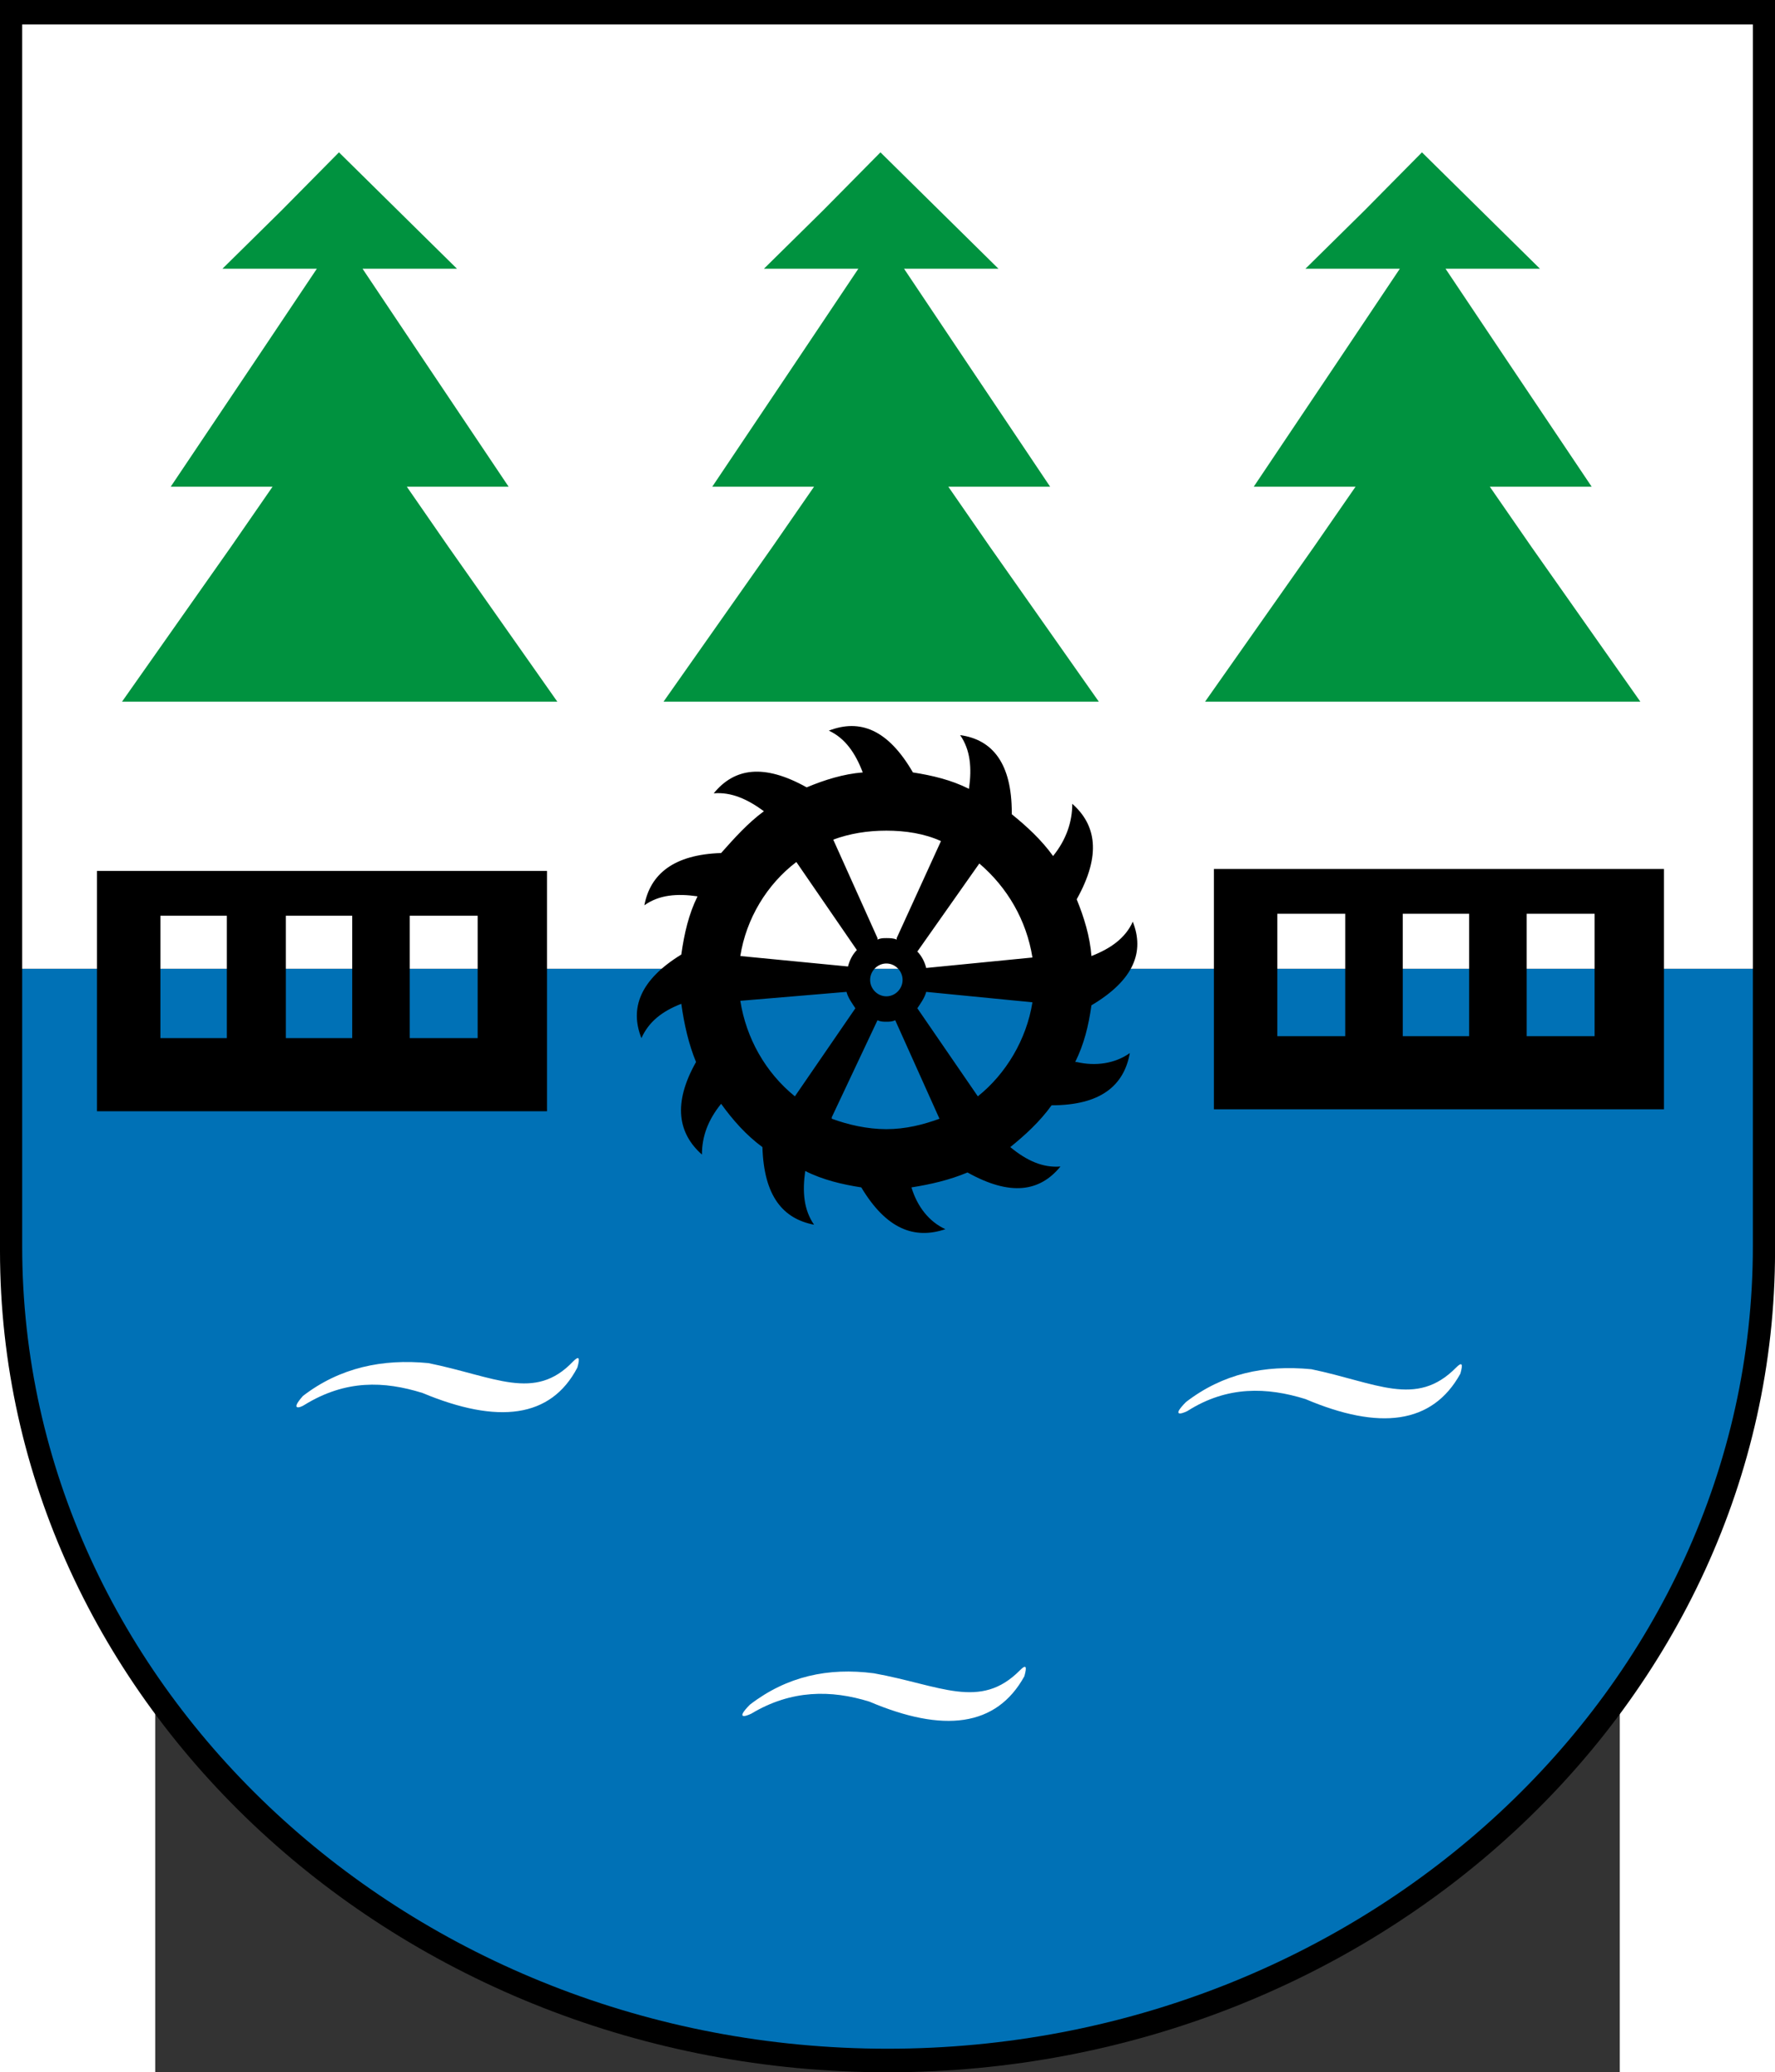
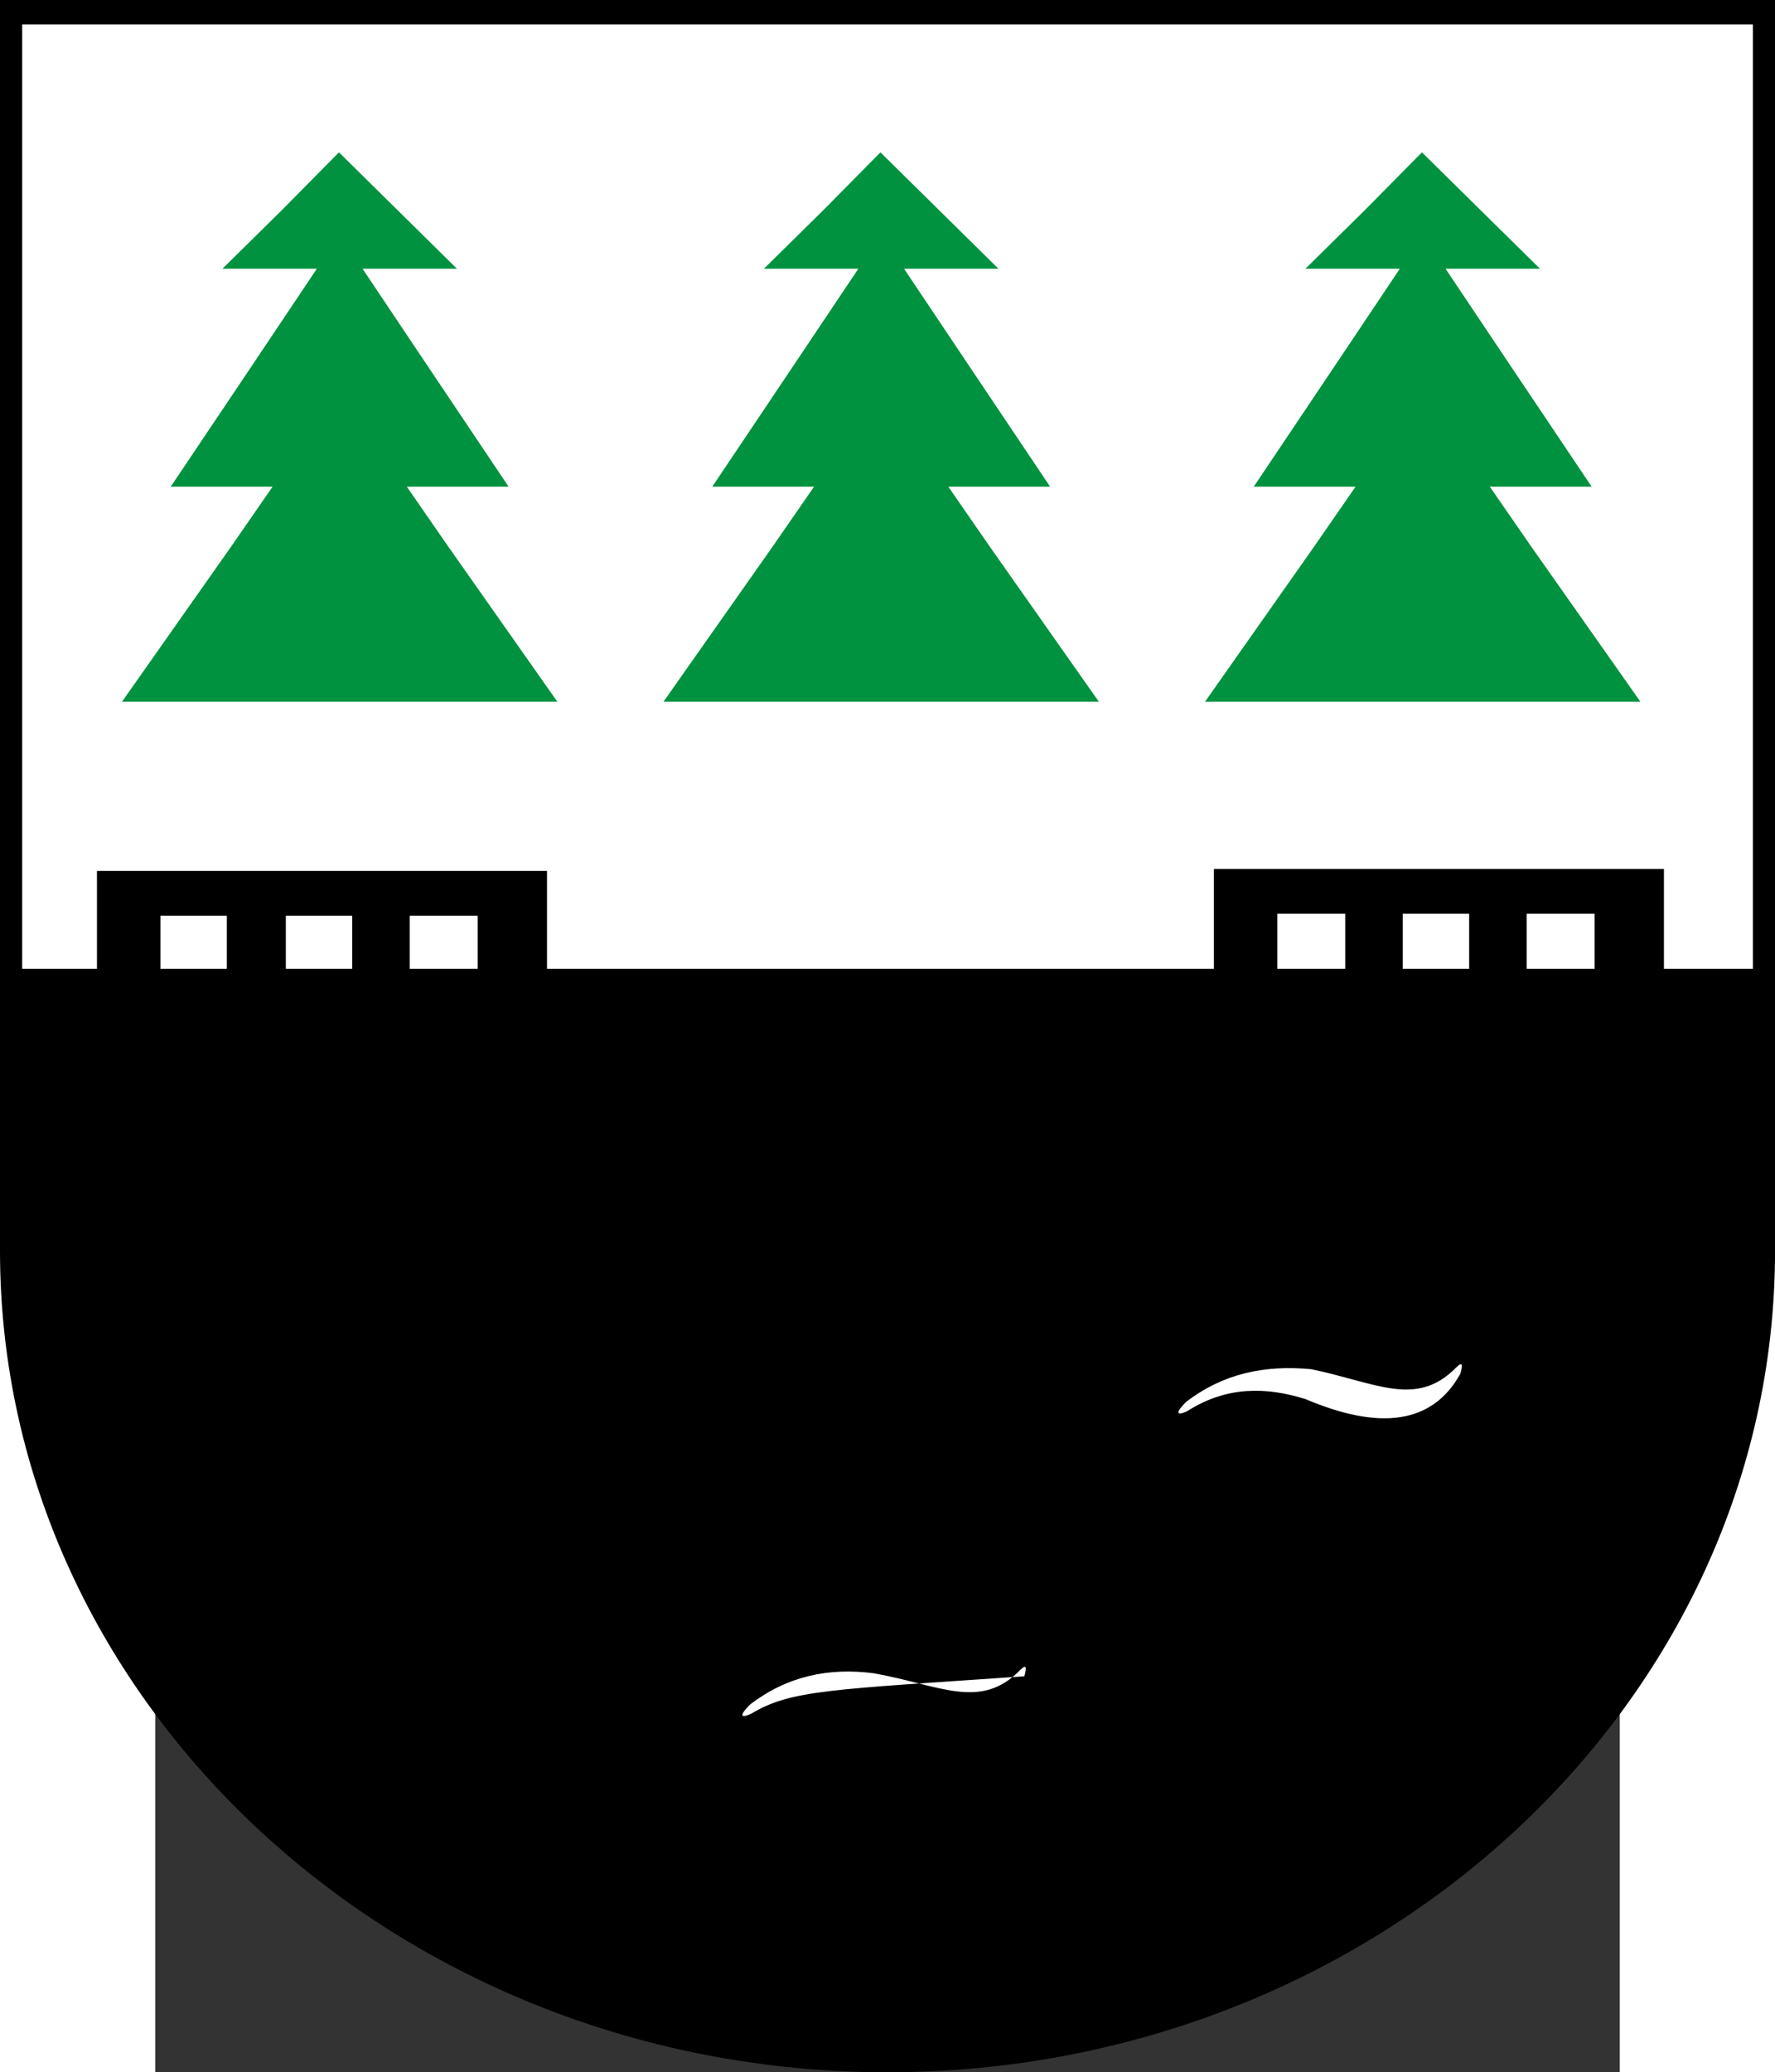
<svg xmlns="http://www.w3.org/2000/svg" xmlns:ns1="http://sodipodi.sourceforge.net/DTD/sodipodi-0.dtd" xmlns:ns2="http://www.inkscape.org/namespaces/inkscape" xml:space="preserve" width="744" height="868.197" style="shape-rendering:geometricPrecision; text-rendering:geometricPrecision; image-rendering:optimizeQuality; fill-rule:evenodd; clip-rule:evenodd" viewBox="0 0 210 297" id="svg2" ns1:version="0.32" ns2:version="0.45.1" ns1:docname="POL Czersk COA.svg" ns2:output_extension="org.inkscape.output.svg.inkscape" ns1:docbase="C:\Users\Mistrz\Desktop" version="1.0">
  <rect x="0" y="0" width="210" height="297" fill="#333333" stroke="none" />
  <ns1:namedview ns2:window-height="480" ns2:window-width="640" ns2:pageshadow="2" ns2:pageopacity="0.0" guidetolerance="10.0" gridtolerance="10.0" objecttolerance="10.0" borderopacity="1.0" bordercolor="#666666" pagecolor="#ffffff" id="base" />
  <defs id="defs4">
    <style type="text/css" id="style6">
   
    .fil1 {fill:#0071B6}
    .fil3 {fill:#00923F}
    .fil2 {fill:white}
    .fil0 {fill:black}
   
  </style>
  </defs>
  <g id="Warstwa_x0020_1" transform="matrix(1.212,0,0,1.212,-22.319,-29.892)">
    <g id="_112714936">
      <path id="_112701160" class="fil0" d="M 210.051,172.593 L 210.051,172.593 C 210.051,226.089 162.883,269.719 105.051,269.719 C 47.219,269.719 0.051,226.089 0.051,172.593 L 0.051,172.593 L 0.051,24.664 L 210.051,24.664 L 210.051,172.593 z " style="fill:#000000" />
-       <path id="_112819864" class="fil1" d="M 207.426,172.056 L 207.426,172.056 z M 207.426,172.056 C 207.426,224.312 161.437,266.932 105.051,266.932 C 48.665,266.932 2.676,224.312 2.676,172.056 L 2.676,172.056 L 2.676,139.223 L 207.426,139.223 L 207.426,172.056 L 207.426,172.056 z " style="fill:#0071b6" />
      <polygon id="_65189256" class="fil2" points="2.676,139.223 2.676,139.153 2.676,27.554 207.426,27.554 207.426,139.193 207.426,139.223 2.676,139.223 " style="fill:#ffffff" />
      <polygon id="_65187816" class="fil3" points="32.297,82.217 27.41,89.279 14.489,107.636 40.153,107.636 65.985,107.636 53.069,89.279 48.18,82.217 60.223,82.217 50.274,67.39 42.945,56.445 54.117,56.445 47.135,49.563 40.153,42.679 33.346,49.563 26.364,56.445 37.534,56.445 30.204,67.39 20.25,82.217 32.297,82.217 " style="fill:#00923f" />
      <polygon id="_65187912" class="fil3" points="96.359,82.217 91.471,89.279 78.553,107.636 104.215,107.636 130.048,107.636 117.133,89.279 112.245,82.217 124.288,82.217 114.339,67.39 107.009,56.445 118.179,56.445 111.197,49.563 104.215,42.679 97.408,49.563 90.426,56.445 101.598,56.445 94.266,67.39 84.317,82.217 96.359,82.217 " style="fill:#00923f" />
      <polygon id="_65187984" class="fil3" points="160.423,82.217 155.535,89.279 142.62,107.636 168.278,107.636 194.115,107.636 181.194,89.279 176.306,82.217 188.356,82.217 178.402,67.39 171.07,56.445 182.242,56.445 175.26,49.563 168.278,42.679 161.471,49.563 154.49,56.445 165.659,56.445 158.329,67.39 148.378,82.217 160.423,82.217 " style="fill:#00923f" />
      <path id="_65188056" class="fil0" d="M 11.523,127.655 L 64.765,127.655 L 64.765,156.073 L 11.523,156.073 L 11.523,127.655 L 11.523,127.655 z M 19.028,132.951 L 26.888,132.951 L 26.888,147.425 L 19.028,147.425 L 19.028,132.951 z M 33.867,132.951 L 41.722,132.951 L 41.722,147.425 L 33.867,147.425 L 33.867,132.951 z M 48.529,132.951 L 56.56,132.951 L 56.56,147.425 L 48.529,147.425 L 48.529,132.951 z " style="fill:#000000" />
      <path id="_65188128" class="fil0" d="M 143.665,127.424 L 196.907,127.424 L 196.907,155.842 L 143.665,155.842 L 143.665,127.424 L 143.665,127.424 z M 151.17,132.72 L 159.2,132.72 L 159.2,147.194 L 151.17,147.194 L 151.17,132.72 z M 166.007,132.72 L 173.862,132.72 L 173.862,147.194 L 166.007,147.194 L 166.007,132.72 z M 180.669,132.72 L 188.702,132.72 L 188.702,147.194 L 180.669,147.194 L 180.669,132.72 z " style="fill:#000000" />
-       <path id="_65188200" class="fil0" d="M 104.914,138.601 C 105.962,138.601 106.833,139.482 106.833,140.545 C 106.833,141.601 105.962,142.483 104.914,142.483 C 103.866,142.483 102.993,141.601 102.993,140.545 C 102.993,139.482 103.866,138.601 104.914,138.601 z M 108.056,116.006 C 110.325,116.36 112.594,116.89 114.688,117.948 C 115.038,115.477 114.863,113.358 113.643,111.594 C 117.482,112.122 119.752,114.946 119.752,120.772 L 119.752,120.95 C 121.495,122.361 123.241,123.952 124.637,125.891 C 126.208,123.952 126.908,121.83 126.908,119.714 C 129.7,122.186 130.398,125.716 127.431,131.011 C 128.301,133.128 129.002,135.424 129.177,137.718 C 131.448,136.835 133.195,135.599 134.068,133.658 C 135.464,137.188 134.24,140.545 129.177,143.544 C 128.827,146.013 128.301,148.132 127.256,150.251 L 127.431,150.251 C 129.7,150.779 131.974,150.426 133.718,149.193 C 133.02,153.076 130.223,155.369 124.462,155.369 C 123.066,157.311 121.322,158.899 119.576,160.313 C 121.495,161.901 123.416,162.782 125.51,162.607 C 123.066,165.606 119.576,166.139 114.513,163.312 C 112.419,164.195 110.15,164.723 107.881,165.078 C 108.579,167.372 109.975,169.138 111.896,170.021 C 108.231,171.254 104.914,170.021 101.947,165.078 C 99.679,164.723 97.409,164.195 95.313,163.137 C 94.965,165.606 95.138,167.725 96.361,169.491 C 92.697,168.785 90.427,166.139 90.252,160.313 C 88.331,158.899 86.763,157.133 85.364,155.192 C 83.793,157.133 83.095,159.077 83.095,161.194 C 80.303,158.724 79.606,155.192 82.397,150.251 C 81.525,148.132 81.001,145.836 80.654,143.367 C 78.377,144.25 76.806,145.486 75.935,147.427 C 74.537,143.895 75.761,140.545 80.654,137.541 C 81.001,135.072 81.525,132.775 82.573,130.659 C 80.128,130.304 78.029,130.481 76.284,131.717 C 76.984,128.01 79.781,125.716 85.364,125.538 C 86.935,123.774 88.507,122.008 90.427,120.594 C 88.507,119.184 86.588,118.3 84.491,118.478 C 86.935,115.477 90.427,114.946 95.489,117.773 C 97.585,116.89 99.851,116.184 102.12,116.006 C 101.249,113.712 100.026,111.947 98.107,111.064 C 101.772,109.653 105.089,110.889 108.056,116.006 L 108.056,116.006 z M 104.914,122.891 C 107.183,122.891 109.452,123.244 111.373,124.127 L 106.135,135.599 L 106.135,135.777 C 105.787,135.599 105.262,135.599 104.914,135.599 C 104.567,135.599 104.216,135.599 103.866,135.777 L 103.866,135.599 L 98.63,123.952 C 100.552,123.244 102.646,122.891 104.914,122.891 L 104.914,122.891 z M 115.911,126.776 C 119.226,129.598 121.495,133.483 122.195,137.893 L 109.627,139.129 C 109.452,138.424 109.102,137.718 108.579,137.188 L 115.911,126.776 z M 122.195,143.189 C 121.495,147.602 119.053,151.664 115.736,154.311 L 108.579,143.895 C 108.929,143.367 109.452,142.659 109.627,141.956 L 122.195,143.189 L 122.195,143.189 z M 111.198,156.958 C 109.277,157.663 107.183,158.191 104.914,158.191 C 102.646,158.191 100.376,157.663 98.455,156.958 L 98.455,156.781 L 103.866,145.308 C 104.216,145.486 104.567,145.486 104.914,145.486 C 105.262,145.486 105.612,145.486 105.962,145.308 L 111.198,156.958 L 111.198,156.958 z M 94.092,154.311 C 90.603,151.487 88.331,147.427 87.636,143.014 L 100.201,141.956 C 100.376,142.659 100.899,143.367 101.249,143.895 L 94.092,154.311 z M 87.636,137.718 C 88.331,133.305 90.775,129.245 94.265,126.599 L 101.424,137.011 C 100.899,137.541 100.552,138.249 100.376,138.954 L 87.636,137.718 L 87.636,137.718 z " style="fill:#000000" />
-       <path id="_65188272" class="fil2" d="M 35.893,189.738 C 40.255,186.383 45.318,185.325 50.73,185.856 C 58.584,187.444 63.297,190.446 67.836,185.678 C 68.533,184.973 68.709,185.15 68.358,186.383 C 65.216,192.387 58.932,193.093 50.032,189.386 C 45.493,187.974 40.953,187.797 36.068,190.799 C 35.545,191.151 34.321,191.504 35.893,189.738 z " style="fill:#ffffff" />
      <path id="_65188344" class="fil2" d="M 140.357,190.461 C 144.72,187.106 149.608,186.048 155.194,186.579 C 162.874,188.167 167.587,191.169 172.3,186.401 C 172.998,185.696 173.173,185.873 172.823,187.106 C 169.506,193.11 163.225,193.816 154.496,190.109 C 149.958,188.697 145.245,188.52 140.532,191.522 C 139.834,191.874 138.613,192.227 140.357,190.461 L 140.357,190.461 z " style="fill:#ffffff" />
-       <path id="_65188416" class="fil2" d="M 88.773,226.243 C 93.139,222.89 98.025,221.83 103.435,222.536 C 111.29,223.946 116.003,226.949 120.716,222.183 C 121.414,221.477 121.589,221.655 121.239,222.89 C 117.922,228.889 111.64,229.597 102.912,225.89 C 98.372,224.477 93.661,224.477 88.948,227.303 C 88.25,227.653 87.027,228.009 88.773,226.243 L 88.773,226.243 z " style="fill:#ffffff" />
+       <path id="_65188416" class="fil2" d="M 88.773,226.243 C 93.139,222.89 98.025,221.83 103.435,222.536 C 111.29,223.946 116.003,226.949 120.716,222.183 C 121.414,221.477 121.589,221.655 121.239,222.89 C 98.372,224.477 93.661,224.477 88.948,227.303 C 88.25,227.653 87.027,228.009 88.773,226.243 L 88.773,226.243 z " style="fill:#ffffff" />
    </g>
  </g>
</svg>